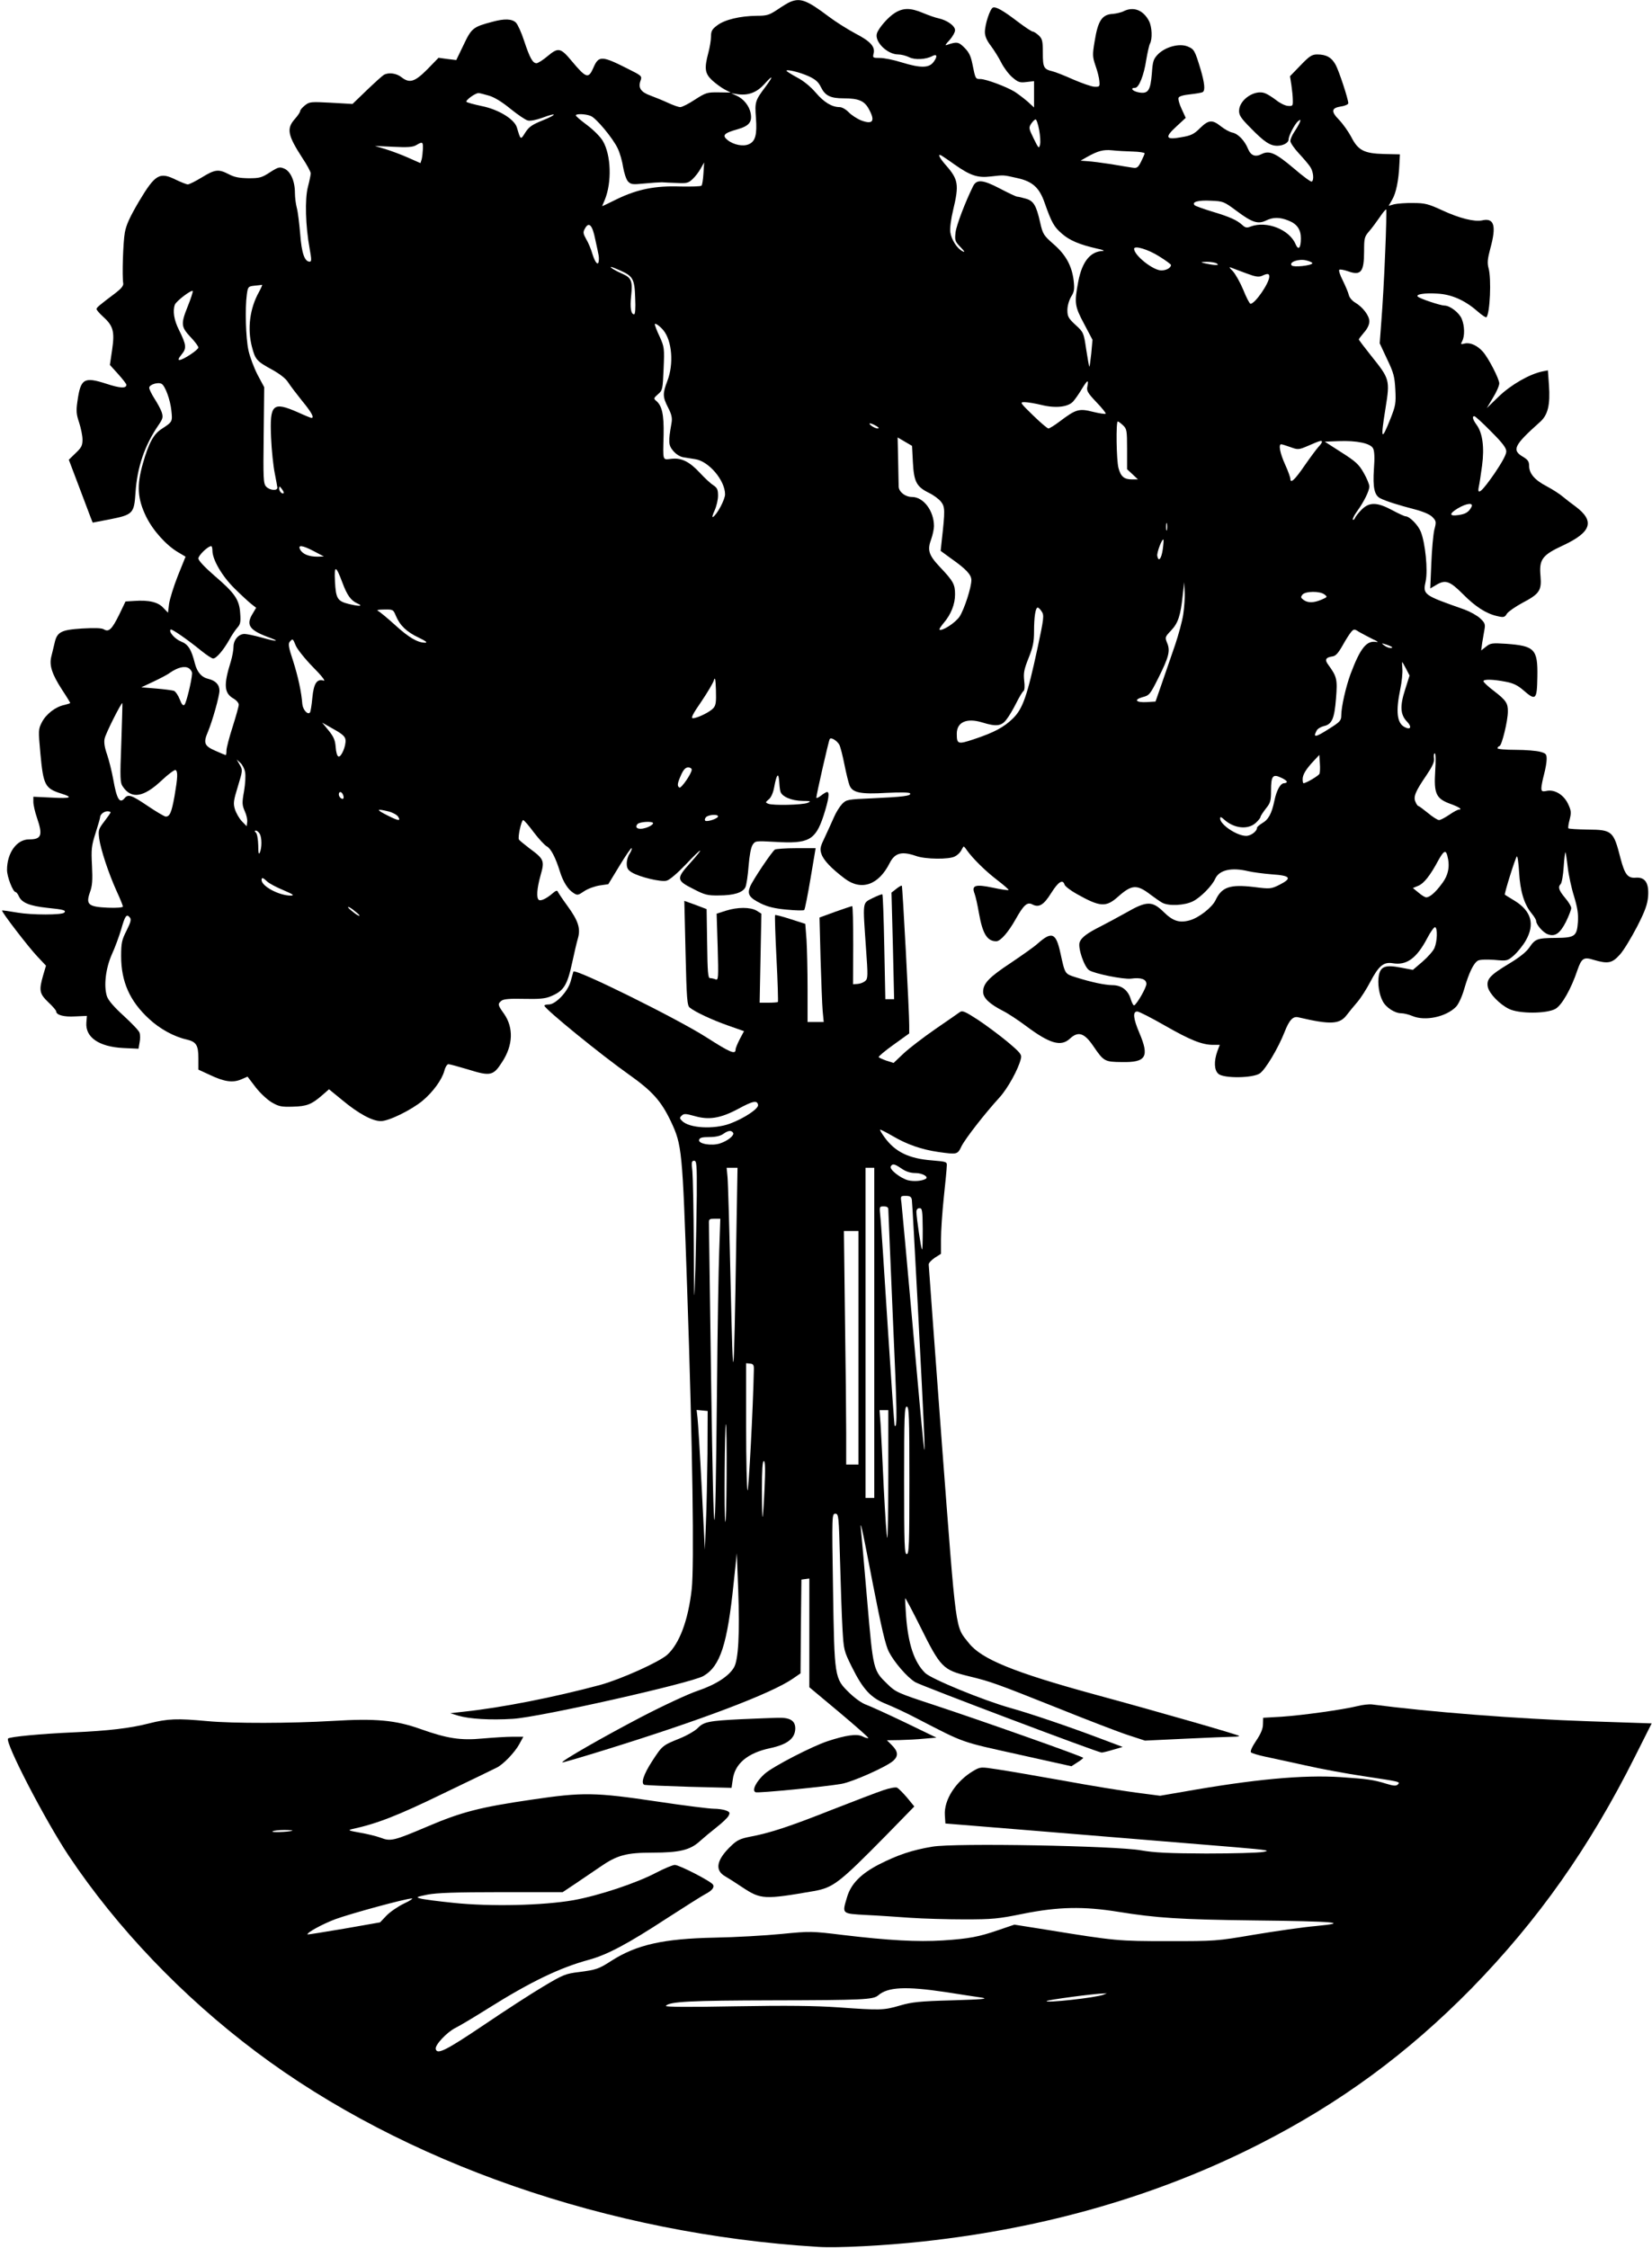
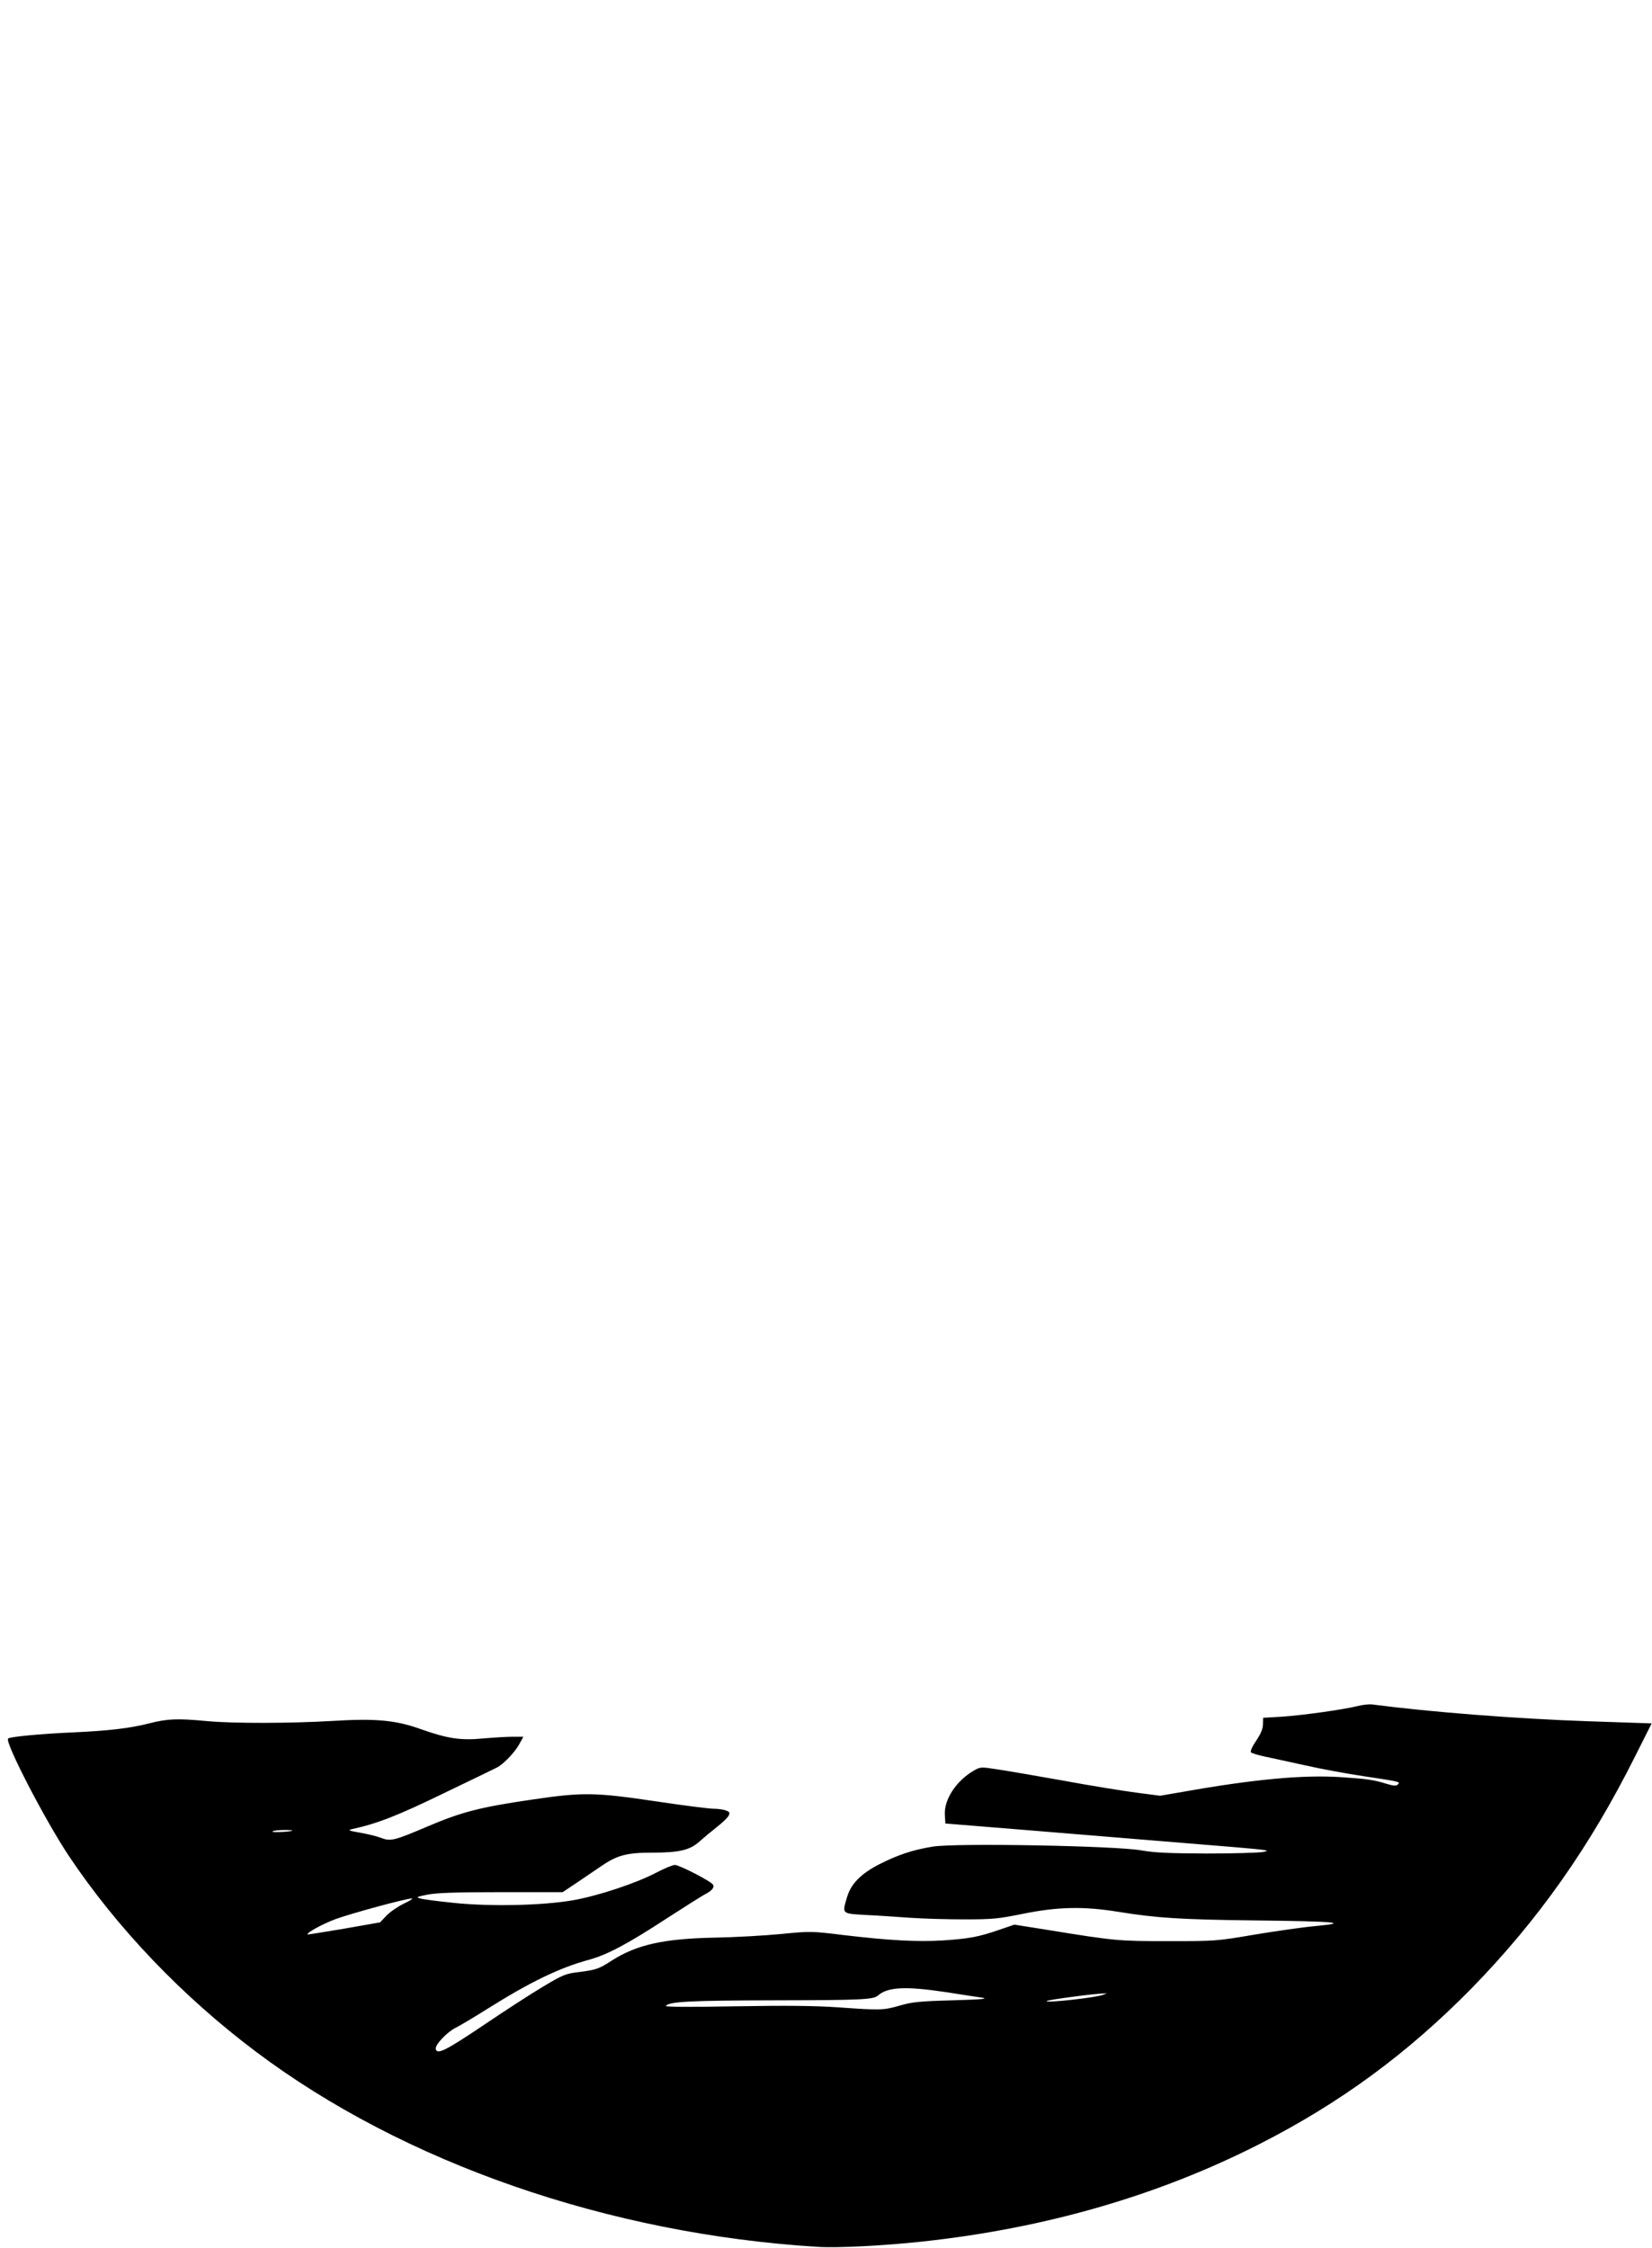
<svg xmlns="http://www.w3.org/2000/svg" version="1.0" width="941pt" height="1280pt" viewBox="0 0 941 1280" preserveAspectRatio="xMidYMid meet">
  <g transform="translate(0,1280) scale(0.1,-0.1)" fill="#000000" stroke="none">
-     <path d="M4503 12790 c-13 -5 -46 -25 -75 -45 -47 -31 -60 -35 -118 -35 -94 -1 -182 -22 -224 -54 -30 -22 -36 -33 -36 -64 0 -20 -7 -62 -15 -92 -24 -90 -20 -118 21 -157 20 -18 52 -42 71 -52 l35 -18 -69 1 c-65 1 -73 -2 -134 -41 -36 -24 -74 -43 -84 -43 -10 0 -41 11 -69 24 -28 13 -72 31 -99 41 -56 20 -73 44 -59 84 10 28 9 29 -71 69 -150 76 -167 76 -197 6 -28 -64 -41 -60 -123 38 -64 77 -77 79 -137 29 -27 -23 -56 -41 -64 -41 -22 0 -39 32 -71 129 -15 46 -36 92 -46 102 -22 22 -65 24 -134 5 -110 -29 -119 -36 -164 -131 l-42 -87 -50 6 -51 7 -64 -66 c-72 -72 -101 -81 -148 -44 -28 22 -72 28 -99 13 -9 -5 -53 -45 -98 -88 l-81 -78 -122 7 c-115 6 -123 6 -149 -15 -15 -12 -27 -26 -27 -32 0 -6 -13 -26 -30 -45 -49 -55 -42 -92 42 -222 27 -40 48 -80 48 -88 0 -8 -7 -43 -16 -77 -18 -69 -14 -223 10 -353 11 -61 11 -73 0 -73 -29 0 -46 49 -54 157 -5 59 -13 126 -19 148 -6 22 -11 61 -11 87 0 67 -25 123 -61 138 -26 11 -34 9 -81 -21 -47 -31 -60 -34 -123 -34 -53 1 -80 6 -112 23 -58 30 -78 28 -153 -18 -36 -22 -72 -40 -80 -40 -8 0 -37 12 -65 25 -96 48 -120 34 -214 -123 -52 -89 -72 -132 -80 -177 -10 -56 -16 -247 -9 -289 2 -13 -12 -30 -42 -53 -94 -71 -110 -84 -110 -93 0 -5 16 -24 36 -42 59 -53 68 -85 53 -188 l-13 -88 47 -52 c26 -29 47 -56 47 -61 0 -22 -36 -20 -115 6 -127 41 -146 29 -164 -101 -8 -54 -6 -74 10 -121 10 -31 19 -74 19 -96 0 -34 -6 -46 -39 -77 l-39 -38 58 -153 c32 -85 63 -166 68 -180 l10 -25 94 18 c136 27 142 33 150 154 9 142 52 268 130 382 26 38 28 46 19 75 -6 18 -25 52 -41 77 -16 25 -30 53 -30 62 0 18 51 34 71 22 20 -12 49 -91 55 -151 7 -65 7 -65 -56 -106 -45 -29 -73 -80 -106 -196 -36 -126 -31 -202 19 -304 39 -79 115 -163 182 -202 l42 -25 -44 -109 c-24 -61 -46 -132 -50 -160 l-6 -50 -27 28 c-29 32 -81 45 -165 39 l-50 -3 -36 -75 c-41 -83 -59 -101 -87 -84 -12 8 -52 9 -125 5 -122 -8 -143 -20 -157 -87 -5 -22 -13 -55 -18 -74 -12 -49 4 -99 61 -187 26 -39 47 -74 47 -76 0 -2 -15 -7 -32 -11 -51 -10 -105 -52 -129 -98 -21 -41 -21 -46 -9 -178 17 -183 26 -200 122 -230 68 -21 49 -28 -57 -22 l-105 5 0 -30 c0 -16 9 -56 20 -88 35 -102 27 -125 -45 -125 -70 0 -125 -77 -125 -174 0 -39 34 -126 49 -126 4 0 13 -11 19 -25 17 -36 61 -54 163 -65 91 -9 108 -14 95 -27 -14 -14 -183 -14 -266 0 -47 8 -86 14 -88 12 -6 -5 149 -207 201 -262 l49 -52 -16 -54 c-25 -87 -22 -105 29 -154 25 -23 45 -47 45 -52 0 -21 44 -33 108 -29 l67 3 -3 -38 c-7 -84 72 -138 210 -145 l87 -4 6 35 c4 19 4 44 0 56 -3 11 -44 54 -90 96 -56 51 -88 88 -96 112 -19 59 -7 159 28 238 18 39 41 102 53 142 22 78 31 91 49 69 10 -11 6 -27 -18 -75 -27 -53 -31 -70 -31 -146 0 -145 49 -256 159 -357 61 -57 142 -101 212 -117 57 -13 69 -32 69 -108 l0 -64 65 -30 c82 -39 130 -46 178 -26 l37 16 45 -59 c25 -33 67 -72 92 -87 41 -24 56 -27 121 -25 80 2 107 13 167 65 l39 34 76 -62 c91 -76 172 -120 220 -119 45 0 171 62 236 115 60 50 111 120 125 171 5 21 16 38 23 38 8 0 58 -14 112 -30 128 -40 144 -36 194 42 63 96 66 196 11 275 -36 50 -37 56 -15 74 12 10 47 13 128 11 85 -2 122 1 152 14 76 31 95 62 124 196 11 51 25 112 32 135 16 56 2 100 -61 186 -27 37 -51 73 -54 80 -3 8 -12 5 -28 -9 -33 -29 -67 -46 -79 -39 -16 10 -12 64 9 140 24 84 20 93 -63 154 -30 23 -57 45 -60 50 -8 13 14 111 24 111 5 0 32 -31 60 -69 29 -38 62 -74 75 -81 23 -12 50 -64 75 -145 17 -55 45 -100 75 -119 24 -16 27 -15 64 10 21 14 61 28 88 32 l48 7 65 107 c36 59 66 103 68 98 2 -5 -4 -20 -12 -32 -9 -12 -16 -37 -16 -55 0 -26 6 -37 29 -51 43 -26 166 -56 198 -47 17 4 61 42 110 93 95 101 112 105 23 6 -79 -87 -77 -98 19 -146 65 -34 82 -38 145 -37 86 0 137 16 152 47 6 13 14 67 18 120 5 60 13 106 23 121 15 23 17 23 128 17 191 -12 230 9 276 149 29 91 36 135 20 135 -4 0 -20 -9 -35 -21 -14 -11 -26 -16 -26 -11 0 16 70 324 76 333 7 13 41 -8 55 -32 6 -12 19 -62 29 -113 10 -50 23 -103 29 -118 16 -42 63 -52 211 -43 82 4 130 3 134 -3 8 -14 -41 -20 -216 -28 -141 -6 -147 -7 -172 -33 -13 -14 -34 -47 -45 -73 -11 -25 -34 -76 -51 -112 -28 -58 -31 -69 -21 -99 12 -36 57 -83 134 -141 94 -70 192 -36 255 90 30 58 69 68 152 39 51 -18 186 -20 219 -2 13 6 29 21 35 32 6 11 12 22 14 24 1 3 10 -6 19 -20 34 -48 107 -120 174 -171 38 -29 66 -54 64 -56 -2 -3 -43 3 -89 13 -100 21 -123 14 -105 -33 6 -15 17 -65 25 -111 21 -119 47 -161 99 -161 24 0 69 52 110 125 46 82 66 100 95 85 38 -20 65 -4 108 65 41 65 66 80 76 47 3 -9 34 -33 68 -52 135 -76 168 -78 238 -15 77 68 106 70 184 10 24 -18 54 -39 67 -46 38 -20 128 -15 175 9 43 22 108 87 126 128 23 50 92 66 188 43 25 -6 86 -14 135 -18 107 -7 117 -22 42 -60 -47 -23 -52 -24 -145 -12 -136 16 -183 0 -218 -75 -20 -42 -96 -101 -148 -115 -59 -16 -95 -4 -148 48 -65 64 -97 63 -215 -5 -49 -27 -113 -62 -143 -77 -76 -38 -110 -63 -120 -90 -12 -31 26 -142 54 -160 31 -20 195 -53 238 -48 57 8 88 -3 88 -30 0 -21 -51 -110 -69 -122 -5 -2 -13 13 -20 35 -15 51 -52 80 -105 80 -44 1 -117 16 -209 45 -62 20 -60 16 -87 139 -25 115 -49 124 -130 52 -20 -18 -88 -66 -152 -109 -124 -82 -158 -117 -158 -165 0 -35 36 -69 114 -109 28 -14 87 -53 131 -86 134 -100 198 -119 249 -72 48 45 83 33 135 -44 58 -85 64 -88 160 -89 140 -3 159 30 101 166 -35 82 -39 122 -12 122 10 0 80 -36 157 -80 145 -83 212 -110 276 -110 l37 0 -14 -37 c-20 -57 -18 -107 6 -128 30 -27 198 -25 237 3 32 23 104 143 140 235 27 69 48 91 78 84 184 -43 236 -41 277 14 13 17 39 49 59 72 20 23 53 75 74 115 48 92 76 115 127 107 80 -14 137 27 198 143 19 37 40 65 45 62 14 -7 12 -80 -4 -118 -7 -17 -38 -52 -68 -78 l-55 -47 -69 13 c-87 17 -115 7 -125 -45 -8 -44 1 -107 22 -146 18 -36 69 -69 105 -69 15 0 44 -7 65 -16 72 -30 190 -5 247 52 14 14 34 56 47 101 28 96 54 149 79 163 12 6 49 7 93 4 73 -7 75 -6 112 26 21 19 51 56 67 84 53 93 32 168 -64 227 -29 17 -53 33 -55 34 -5 4 59 208 68 218 4 4 10 -36 13 -90 6 -108 29 -183 71 -234 14 -17 26 -36 26 -43 0 -21 40 -67 66 -76 41 -16 70 4 104 71 16 33 30 69 30 78 0 10 -16 36 -35 58 -36 43 -42 62 -25 79 6 6 14 50 17 98 3 47 8 85 10 83 2 -3 8 -41 13 -85 5 -44 21 -119 36 -166 20 -67 25 -100 22 -147 -6 -81 -17 -89 -127 -90 -105 -1 -116 -5 -150 -55 -18 -26 -57 -57 -119 -94 -106 -64 -126 -87 -117 -131 9 -38 67 -98 120 -124 58 -29 215 -28 265 0 37 21 90 115 125 220 24 69 36 77 93 59 82 -24 105 -19 149 30 22 24 65 96 98 159 47 92 59 127 63 174 5 75 -17 109 -70 105 -46 -4 -63 18 -87 109 -40 157 -47 164 -188 165 -57 1 -106 4 -109 7 -3 2 0 25 7 50 10 41 9 51 -10 91 -25 51 -76 82 -122 72 -25 -5 -29 -2 -29 17 0 12 7 47 15 77 8 30 15 69 15 87 0 29 -4 33 -37 42 -21 6 -84 11 -140 11 -57 0 -103 4 -103 9 0 5 5 11 12 13 13 5 47 143 47 196 1 47 -11 65 -79 117 -33 25 -60 50 -60 56 0 12 54 11 126 -3 44 -8 70 -21 103 -50 69 -60 76 -53 78 77 3 159 -15 177 -178 189 -79 5 -89 4 -114 -16 l-28 -22 6 45 c4 24 10 59 13 76 5 28 2 37 -25 62 -17 16 -57 38 -89 50 -236 83 -238 84 -221 162 13 62 -2 216 -28 281 -15 38 -64 88 -87 88 -6 0 -41 16 -76 35 -86 46 -130 47 -174 3 -18 -18 -35 -40 -38 -48 -3 -8 -8 -12 -12 -9 -3 3 7 24 23 46 40 55 71 118 71 143 0 11 -14 46 -32 77 -27 48 -45 65 -127 117 l-95 61 79 3 c102 4 181 -12 196 -41 8 -14 10 -53 5 -118 -7 -107 3 -150 37 -167 35 -17 105 -39 194 -62 53 -14 89 -30 103 -45 21 -22 22 -27 10 -72 -6 -26 -14 -112 -17 -191 l-6 -143 37 22 c50 29 75 20 149 -54 70 -71 132 -111 194 -125 38 -9 44 -8 57 14 9 12 47 39 86 60 99 52 112 71 105 153 -9 95 9 120 128 175 163 76 183 139 70 223 -21 15 -52 39 -70 54 -17 15 -59 42 -93 60 -69 36 -100 73 -100 117 0 24 -7 34 -35 51 -65 38 -51 66 97 198 45 40 59 96 51 211 l-6 83 -31 -6 c-73 -15 -178 -75 -248 -142 l-69 -67 35 59 c20 32 36 69 36 82 0 25 -62 146 -94 181 -31 35 -72 53 -102 46 -24 -6 -25 -5 -15 14 15 29 14 86 -3 127 -15 35 -67 75 -98 75 -22 0 -140 39 -152 51 -14 13 39 22 112 17 80 -4 156 -38 226 -99 26 -23 50 -39 53 -35 20 20 29 219 12 279 -8 30 -6 52 10 112 36 130 22 176 -47 160 -44 -9 -129 12 -226 57 -80 37 -100 42 -166 42 -41 1 -90 -3 -108 -7 l-32 -9 20 35 c22 37 37 109 41 201 l3 57 -90 2 c-113 3 -148 20 -187 97 -16 30 -47 74 -69 97 -48 49 -45 68 11 77 23 3 41 12 41 18 0 24 -53 184 -72 219 -23 42 -53 59 -105 59 -30 0 -44 -9 -95 -62 l-60 -62 8 -51 c4 -27 8 -66 8 -85 1 -33 -1 -35 -28 -33 -16 1 -46 16 -67 33 -21 16 -49 34 -63 39 -58 23 -146 -36 -148 -98 -1 -27 10 -44 68 -102 75 -77 109 -99 149 -99 34 0 65 17 65 36 0 21 35 88 54 104 14 11 16 10 10 -6 -4 -10 -18 -35 -31 -54 -13 -19 -23 -43 -23 -53 0 -10 22 -42 48 -70 27 -29 56 -63 65 -77 18 -26 23 -75 9 -84 -5 -3 -51 31 -102 75 -103 87 -139 104 -183 82 -37 -19 -62 -9 -78 29 -19 47 -56 86 -89 93 -16 3 -46 20 -66 36 -49 39 -70 37 -119 -11 -34 -34 -51 -42 -104 -51 -91 -17 -99 -2 -31 60 l54 50 -23 50 c-13 27 -21 56 -18 64 3 9 28 16 67 20 34 4 66 9 71 13 15 9 10 53 -12 128 -33 109 -37 116 -73 131 -47 20 -126 -1 -169 -43 -27 -28 -31 -39 -36 -111 -8 -97 -21 -117 -75 -107 -36 7 -51 26 -20 26 21 0 50 71 63 159 7 40 16 82 21 92 15 27 12 96 -5 129 -32 62 -87 84 -143 57 -15 -8 -43 -14 -62 -16 -63 -3 -86 -38 -105 -157 -13 -77 -12 -87 5 -138 11 -30 21 -70 22 -88 3 -31 1 -33 -28 -32 -17 1 -71 20 -120 41 -49 22 -102 43 -119 47 -50 12 -55 22 -55 105 0 68 -3 80 -23 99 -13 12 -28 22 -34 22 -6 0 -44 25 -85 56 -85 65 -125 87 -142 81 -17 -7 -46 -96 -46 -140 0 -23 11 -48 34 -78 18 -24 45 -67 59 -95 14 -28 42 -66 63 -84 33 -28 42 -32 81 -27 l43 5 0 -75 0 -75 -37 34 c-21 18 -54 43 -74 56 -48 29 -163 72 -195 72 -28 0 -28 1 -45 85 -9 45 -19 67 -45 93 -34 34 -43 36 -101 16 -12 -5 -7 4 15 27 17 19 32 45 32 57 0 25 -45 57 -95 68 -16 3 -56 17 -87 30 -71 30 -113 30 -160 1 -38 -23 -93 -86 -103 -117 -15 -47 59 -120 121 -120 17 0 45 -7 63 -16 32 -16 95 -13 132 7 26 14 30 -2 8 -32 -26 -37 -73 -38 -184 -4 -44 14 -99 25 -123 25 -40 0 -42 1 -36 25 10 39 -18 70 -103 114 -43 23 -112 66 -153 97 -122 92 -160 107 -217 84z m103 -424 c39 -18 56 -33 70 -62 24 -49 54 -64 130 -64 84 0 117 -14 142 -59 39 -70 25 -92 -42 -67 -23 9 -55 30 -71 46 -16 17 -39 30 -52 30 -44 0 -89 27 -136 82 -29 34 -70 68 -107 87 -33 18 -60 35 -60 38 0 10 75 -8 126 -31z m-244 -58 c-61 -81 -63 -88 -56 -180 7 -94 -3 -133 -40 -149 -32 -15 -87 -4 -121 23 -34 27 -22 40 57 62 65 19 83 41 74 91 -8 42 -40 82 -80 100 l-31 14 41 -6 c58 -7 105 11 147 57 50 56 55 50 9 -12z m-1576 -53 c31 -9 76 -37 122 -75 41 -33 85 -63 98 -66 15 -4 49 3 85 16 85 32 84 18 -1 -16 -59 -24 -77 -36 -98 -69 -27 -43 -26 -44 -48 30 -15 47 -105 102 -200 121 -43 9 -83 20 -87 24 -8 7 49 50 69 50 6 0 33 -7 60 -15z m578 -115 c31 -11 128 -128 155 -186 11 -23 25 -70 30 -104 6 -35 18 -72 28 -83 16 -17 25 -19 93 -12 41 4 86 7 100 7 14 -1 53 -3 87 -4 54 -3 65 0 88 22 15 14 36 41 46 60 l20 35 -4 -62 c-2 -35 -7 -66 -11 -70 -4 -5 -59 -6 -122 -5 -143 5 -244 -16 -360 -72 -46 -23 -84 -41 -84 -40 0 1 7 17 15 36 41 100 36 255 -11 335 -14 24 -53 63 -89 90 -36 27 -65 51 -65 56 0 10 54 9 84 -3z m2555 -79 c6 -33 9 -71 5 -85 -6 -24 -8 -22 -36 35 -28 57 -29 62 -14 85 9 13 20 24 25 24 5 0 14 -27 20 -59z m-3510 -108 c-1 -21 -4 -48 -7 -60 l-7 -22 -70 31 c-38 17 -97 39 -130 49 l-60 18 105 -5 c81 -4 111 -2 130 9 37 22 40 20 39 -20z m4044 -16 c37 -1 67 -6 67 -10 0 -4 -9 -25 -20 -47 -17 -34 -24 -39 -48 -35 -15 2 -70 11 -122 20 -52 8 -113 16 -135 17 l-40 3 35 20 c64 36 94 44 145 39 28 -3 80 -6 118 -7z m-1017 -73 c91 -64 133 -78 207 -69 79 9 70 9 151 -9 87 -19 126 -54 156 -140 40 -114 54 -138 98 -176 44 -39 101 -63 202 -86 30 -6 45 -12 32 -13 -72 -3 -118 -61 -140 -174 -23 -123 -21 -140 33 -241 l48 -91 -7 -78 c-5 -43 -9 -77 -11 -75 -2 2 -10 47 -18 99 -14 95 -15 97 -61 139 -40 37 -46 48 -46 84 0 24 9 55 21 76 18 28 20 43 15 90 -10 86 -45 149 -114 209 -57 50 -62 57 -77 123 -22 99 -38 125 -83 137 -20 6 -42 11 -48 11 -6 0 -50 21 -98 46 -97 51 -133 54 -153 14 -44 -89 -95 -222 -100 -263 -5 -45 -4 -51 28 -84 24 -25 28 -32 12 -24 -32 16 -64 67 -70 109 -3 21 4 76 16 125 35 146 30 175 -41 256 -38 43 -50 69 -25 55 6 -4 40 -26 73 -50z m1609 -266 c87 -65 121 -76 166 -54 41 20 78 20 128 0 49 -19 71 -51 71 -101 0 -56 -14 -71 -30 -34 -35 84 -165 135 -256 101 -22 -9 -31 -7 -48 9 -31 28 -71 46 -171 76 -49 15 -94 31 -100 36 -19 19 20 30 93 26 71 -3 74 -5 147 -59z m845 -239 c-5 -134 -15 -305 -21 -379 l-10 -135 42 -90 c38 -79 43 -100 47 -175 4 -77 1 -92 -28 -165 -52 -131 -57 -119 -28 60 26 162 24 167 -81 298 -39 49 -71 91 -71 94 0 3 14 21 30 40 19 21 30 45 30 63 0 32 -37 81 -81 107 -17 10 -33 29 -36 43 -3 14 -19 51 -34 82 -16 31 -25 59 -20 62 5 3 27 -1 50 -9 73 -26 91 -4 91 114 0 74 2 83 28 113 16 18 43 55 61 81 18 27 35 47 37 44 2 -2 0 -114 -6 -248z m-4499 76 c10 -44 18 -84 19 -90 1 -5 2 -18 1 -27 -2 -35 -20 -17 -36 34 -8 28 -24 67 -36 86 -17 31 -19 39 -8 59 23 43 43 24 60 -62z m3212 -95 c37 -23 67 -45 67 -49 0 -16 -26 -31 -55 -31 -47 0 -155 86 -155 123 0 21 80 -3 143 -43z m872 -40 c-8 -13 -106 -23 -117 -12 -19 19 40 40 83 29 21 -5 37 -13 34 -17z m-545 0 c12 -8 10 -9 -10 -9 -14 1 -38 5 -55 9 -29 7 -29 8 10 9 22 0 47 -4 55 -9z m-3398 -40 c73 -32 83 -49 86 -156 3 -60 0 -94 -6 -94 -18 0 -24 38 -17 104 9 84 2 104 -48 126 -44 19 -77 40 -66 40 4 0 26 -9 51 -20z m3568 -17 c51 -19 69 -22 88 -14 32 15 42 14 42 -4 0 -37 -81 -155 -107 -155 -5 0 -24 36 -41 79 -18 43 -45 91 -60 107 -22 22 -23 26 -7 19 11 -4 49 -19 85 -32z m-5625 -106 c-52 -93 -67 -208 -40 -312 19 -73 27 -82 115 -130 45 -25 78 -51 91 -72 12 -19 48 -66 80 -106 53 -64 71 -97 53 -97 -3 0 -38 14 -77 32 -144 63 -161 47 -153 -142 3 -74 13 -166 21 -205 8 -38 14 -76 15 -82 0 -20 -45 -15 -64 6 -16 17 -17 45 -14 293 l3 273 -38 71 c-20 39 -44 102 -52 140 -15 71 -20 237 -9 317 6 44 8 46 43 50 20 2 39 4 43 5 4 1 -4 -17 -17 -41z m-405 -80 c-41 -102 -39 -118 15 -176 25 -26 45 -53 45 -60 0 -13 -87 -71 -108 -71 -9 0 -5 10 12 31 30 36 28 54 -15 141 -28 55 -36 108 -23 143 8 21 98 89 102 77 1 -5 -11 -43 -28 -85z m2708 -137 c50 -60 61 -193 23 -290 -27 -71 -27 -90 5 -152 20 -39 24 -59 19 -87 -19 -108 -18 -126 10 -159 16 -19 39 -33 58 -36 18 -3 48 -8 68 -11 77 -12 169 -121 169 -200 0 -29 -45 -115 -69 -129 -6 -4 -2 13 9 36 11 24 20 62 20 85 0 36 -5 45 -27 60 -16 10 -49 41 -75 69 -60 65 -106 88 -164 81 -51 -5 -48 -17 -44 138 2 115 -9 165 -43 193 -15 12 -13 16 11 37 26 22 27 28 32 145 5 117 4 124 -22 182 -16 33 -28 65 -28 71 0 10 27 -8 48 -33z m2416 -320 c-6 -25 1 -37 51 -90 32 -33 56 -63 53 -66 -4 -3 -36 2 -73 11 -79 20 -96 15 -189 -55 -29 -22 -58 -40 -64 -40 -6 0 -46 34 -88 75 -74 72 -76 75 -48 75 16 0 59 -7 96 -16 81 -20 151 -12 180 19 11 12 33 43 49 70 33 54 41 59 33 17z m2299 -257 c67 -67 87 -94 87 -114 0 -18 -25 -63 -67 -125 -72 -104 -100 -128 -90 -78 4 16 12 71 19 122 14 105 3 187 -32 234 -21 29 -26 48 -12 48 5 0 48 -39 95 -87z m-2096 35 c21 -20 23 -29 23 -136 l0 -114 31 -29 31 -29 -34 0 c-45 0 -64 16 -77 65 -12 44 -15 265 -4 265 4 0 17 -10 30 -22z m-1407 -3 c16 -9 19 -14 9 -15 -8 0 -24 7 -35 15 -24 18 -7 19 26 0z m210 -209 c6 -111 21 -138 92 -173 25 -12 55 -34 68 -50 23 -30 24 -47 4 -224 l-6 -56 63 -46 c81 -57 111 -89 112 -119 1 -41 -40 -167 -67 -209 -24 -36 -102 -86 -115 -74 -2 2 9 19 24 37 42 49 65 107 65 163 0 57 -9 75 -86 156 -64 68 -73 96 -50 158 9 25 16 59 16 75 0 87 -60 166 -125 166 -38 0 -74 28 -76 58 0 9 -2 76 -3 149 l-3 132 41 -24 41 -24 5 -95z m2330 117 c0 -4 -9 -16 -20 -28 -11 -12 -46 -59 -78 -105 -56 -82 -82 -106 -82 -77 0 8 -13 45 -30 82 -29 64 -39 115 -22 115 4 0 27 -7 52 -16 44 -16 47 -16 105 9 64 28 75 31 75 20z m-5914 -291 c-9 -8 -26 10 -26 26 1 15 2 15 15 -2 8 -11 13 -21 11 -24z m6765 -80 c-15 -28 -32 -39 -73 -45 -53 -8 -55 7 -6 37 53 32 94 35 79 8z m-1734 -129 c-3 -10 -5 -2 -5 17 0 19 2 27 5 18 2 -10 2 -26 0 -35z m-24 -113 c-8 -53 -24 -72 -31 -36 -4 18 27 100 35 93 2 -2 0 -28 -4 -57z m-5413 -6 c0 -51 56 -147 127 -216 37 -37 80 -76 95 -88 l27 -21 -19 -32 c-40 -64 -21 -94 82 -133 78 -28 62 -31 -34 -4 -40 11 -83 20 -95 20 -34 0 -63 -34 -63 -73 0 -19 -7 -56 -15 -83 -42 -134 -39 -181 15 -212 16 -9 30 -25 30 -35 0 -9 -16 -66 -35 -126 -19 -59 -35 -120 -35 -134 0 -15 -2 -27 -4 -27 -2 0 -29 11 -60 25 -62 27 -69 44 -42 107 26 62 66 204 66 235 0 34 -22 57 -63 67 -39 9 -64 38 -77 88 -20 80 -38 109 -79 125 -35 14 -72 56 -59 68 5 6 95 -56 176 -122 30 -24 59 -43 66 -43 18 0 58 47 91 105 15 28 37 60 48 72 16 18 19 32 15 82 -5 77 -31 114 -148 214 -54 47 -90 85 -90 97 0 17 54 70 73 70 4 0 7 -12 7 -26z m580 -4 l55 -29 -37 -1 c-48 0 -84 14 -98 40 -16 29 12 26 80 -10z m160 -177 c27 -73 49 -103 85 -119 38 -17 11 -18 -50 -3 -63 16 -72 31 -77 128 -5 95 5 93 42 -6z m4790 -181 c-6 -40 -27 -116 -45 -170 -18 -53 -51 -149 -73 -212 l-40 -115 -47 -3 c-64 -4 -80 13 -27 28 39 10 43 15 91 111 59 118 68 153 49 198 -13 32 -12 34 23 71 40 42 54 86 66 201 l8 74 3 -55 c2 -30 -2 -88 -8 -128z m804 113 c18 -14 18 -15 -17 -30 -45 -19 -78 -19 -102 -1 -16 12 -17 16 -6 30 17 20 99 21 125 1z m-1610 -98 c14 -20 12 -39 -24 -207 -59 -274 -84 -345 -139 -400 -52 -51 -107 -81 -225 -120 -90 -30 -96 -28 -96 32 0 66 56 91 145 64 80 -25 110 -21 138 17 14 17 39 60 56 94 17 34 35 64 41 68 6 4 8 27 4 58 -5 44 -1 65 25 130 25 62 31 92 31 151 0 82 8 136 21 136 5 0 15 -10 23 -23z m-3679 -24 c23 -55 62 -92 130 -124 40 -19 52 -29 37 -29 -43 0 -93 29 -173 102 -44 40 -88 76 -97 80 -9 4 6 7 35 7 52 1 53 0 68 -36z m5565 -133 c25 -11 34 -18 21 -16 -56 11 -92 -33 -148 -182 -27 -73 -53 -188 -53 -236 0 -29 -7 -37 -66 -74 -81 -52 -97 -55 -74 -12 5 10 24 21 40 25 47 10 61 42 70 157 9 109 5 125 -43 191 -23 30 -17 43 23 49 18 2 33 19 58 63 18 33 41 68 49 77 15 17 18 17 47 -2 18 -10 52 -28 76 -40z m-6135 -37 c9 -21 53 -76 98 -122 47 -47 73 -80 61 -77 -39 12 -57 -15 -65 -99 -4 -42 -10 -80 -14 -83 -13 -14 -40 17 -43 49 -5 68 -24 156 -53 247 -25 74 -28 96 -19 107 17 20 18 20 35 -22z m6245 -9 c0 -9 -28 -3 -46 11 -17 13 -16 14 14 4 17 -6 32 -13 32 -15z m79 -122 l20 -39 -25 -79 c-31 -95 -28 -144 11 -184 29 -30 20 -49 -15 -30 -43 23 -50 89 -24 215 9 42 14 95 12 116 -2 21 -2 39 -1 39 1 0 11 -17 22 -38z m-6915 -28 c-2 -41 -33 -167 -43 -177 -8 -8 -16 1 -27 30 -9 23 -24 45 -33 49 -9 3 -54 9 -101 13 l-85 7 68 32 c38 18 81 40 95 51 45 31 84 40 107 26 11 -7 20 -21 19 -31z m2969 -197 c-20 -22 -89 -56 -116 -57 -13 0 -2 23 48 95 35 52 68 107 72 123 6 19 9 3 11 -57 2 -69 0 -87 -15 -104z m-3372 -197 c-8 -205 -7 -227 9 -250 49 -72 118 -61 221 36 38 36 74 62 79 59 14 -9 12 -43 -6 -149 -17 -94 -27 -116 -50 -116 -7 0 -53 27 -102 60 -93 63 -112 69 -132 45 -28 -34 -45 -7 -65 107 -8 45 -24 108 -35 141 -14 39 -19 71 -14 91 5 28 96 208 101 202 1 -1 -2 -103 -6 -226z m1277 17 c4 -33 -24 -100 -40 -95 -8 3 -14 25 -16 54 -3 39 -11 58 -40 94 l-37 45 65 -37 c49 -27 66 -42 68 -61z m6207 -179 c-8 -126 5 -155 82 -184 51 -18 76 -34 54 -34 -7 0 -32 -13 -56 -30 -24 -16 -50 -30 -58 -30 -8 0 -37 18 -63 40 -27 22 -51 40 -55 40 -3 0 -11 10 -16 23 -14 29 -1 60 62 152 35 52 46 76 43 97 -3 15 0 28 5 28 5 0 6 -42 2 -102z m-659 -14 c-4 -11 -76 -54 -91 -54 -3 0 -5 10 -5 23 0 26 19 57 64 105 l31 33 3 -47 c2 -25 1 -52 -2 -60z m-6120 9 c4 -19 1 -68 -6 -109 -12 -66 -11 -78 4 -113 10 -21 16 -49 14 -62 l-3 -24 -28 29 c-15 16 -32 46 -39 68 -10 33 -8 49 17 130 27 89 28 93 11 122 l-18 31 21 -19 c11 -10 24 -34 27 -53z m2544 14 c0 -22 -60 -108 -70 -102 -14 9 -12 24 10 73 13 29 25 42 40 42 11 0 20 -6 20 -13z m505 -123 c7 -30 63 -54 127 -55 46 0 50 -2 28 -11 -30 -12 -197 -16 -224 -5 -17 7 -17 8 3 25 13 10 25 37 31 70 13 71 24 86 28 37 1 -22 4 -50 7 -61z m2885 54 c0 -4 -7 -8 -15 -8 -21 0 -43 -38 -56 -100 -15 -73 -34 -108 -70 -128 -16 -10 -29 -21 -29 -26 0 -20 -35 -46 -62 -46 -52 0 -148 64 -148 99 0 11 5 10 23 -6 56 -51 136 -60 181 -18 14 13 26 28 26 33 0 5 14 26 30 47 27 33 30 45 30 104 0 82 10 95 56 73 19 -8 34 -19 34 -24z m-5376 -74 c4 -9 4 -19 2 -21 -8 -8 -26 8 -26 23 0 19 16 18 24 -2z m260 -95 c23 -6 47 -19 54 -30 16 -26 2 -24 -58 6 -70 35 -69 42 4 24z m-1584 -5 c0 -3 -16 -26 -36 -52 -33 -43 -35 -50 -29 -97 9 -64 53 -197 99 -299 20 -43 36 -83 36 -88 0 -6 -34 -9 -85 -7 -112 5 -127 18 -103 87 14 38 16 69 12 152 -5 94 -3 113 20 185 14 44 26 85 26 90 0 17 22 35 42 35 10 0 18 -3 18 -6z m3460 -23 c0 -12 -59 -32 -72 -25 -5 3 -4 12 3 20 13 15 69 19 69 5z m-370 -39 c0 -5 -11 -14 -25 -20 -46 -21 -86 -12 -64 15 12 14 89 18 89 5z m-2240 -61 c12 -23 12 -78 0 -106 -6 -14 -9 -3 -9 41 -1 33 -6 65 -13 72 -9 9 -9 12 0 12 6 0 16 -9 22 -19z m6764 -123 c16 -60 7 -110 -30 -159 -37 -51 -70 -79 -90 -79 -7 0 -27 12 -44 27 l-32 26 31 13 c32 13 68 59 113 143 31 56 43 63 52 29z m-6722 -148 c12 -11 53 -33 92 -49 56 -24 65 -30 42 -31 -66 0 -166 53 -166 89 0 16 8 14 32 -9z m525 -192 c3 -7 -8 -2 -25 10 -17 13 -35 28 -39 34 -3 7 8 2 25 -10 17 -13 35 -28 39 -34z" />
-     <path d="M4414 7962 c-17 -11 -125 -172 -141 -210 -18 -44 -6 -64 61 -97 39 -19 80 -29 148 -35 51 -5 96 -6 99 -2 4 4 20 85 36 180 l29 172 -111 0 c-60 0 -115 -4 -121 -8z" />
-     <path d="M5106 7739 l-28 -22 8 -303 7 -304 -25 0 -25 0 -6 296 c-3 163 -8 298 -11 301 -2 2 -27 -7 -55 -21 -60 -31 -57 -12 -38 -289 11 -153 11 -169 -4 -183 -9 -8 -29 -16 -43 -17 l-27 -2 1 223 c0 122 -2 222 -6 222 -4 0 -47 -15 -96 -32 l-90 -33 6 -235 c4 -129 9 -263 12 -297 l6 -63 -46 0 -46 0 0 188 c0 104 -3 230 -6 280 l-7 91 -84 27 c-46 15 -85 25 -88 23 -2 -3 1 -114 8 -248 7 -133 10 -245 8 -247 -2 -2 -27 -4 -54 -4 l-50 0 5 254 5 253 -27 17 c-36 21 -109 21 -175 0 l-53 -17 6 -190 c5 -178 4 -190 -12 -184 -10 4 -24 7 -32 7 -11 0 -14 36 -16 196 l-3 197 -63 24 -64 23 7 -297 c6 -259 9 -300 24 -311 31 -25 127 -70 218 -102 l91 -32 -24 -45 c-13 -25 -24 -52 -24 -59 0 -31 -29 -19 -168 70 -166 106 -750 395 -756 373 -2 -7 -9 -32 -16 -57 -16 -57 -85 -130 -124 -130 -14 0 -26 -3 -25 -7 2 -19 324 -281 484 -394 131 -93 181 -149 236 -264 64 -136 66 -160 93 -951 31 -898 41 -1584 26 -1714 -20 -178 -70 -310 -139 -373 -47 -42 -263 -139 -382 -172 -265 -71 -560 -129 -774 -152 l-80 -9 45 -14 c65 -19 183 -26 312 -18 151 9 1017 204 1085 244 96 56 136 180 172 529 l18 170 8 -209 c9 -250 1 -398 -24 -441 -29 -50 -103 -98 -206 -133 -52 -17 -198 -85 -323 -150 -218 -114 -457 -251 -449 -258 2 -2 111 30 243 71 543 168 947 321 1069 405 l45 31 2 267 3 267 23 3 22 3 0 -309 0 -310 170 -142 c94 -79 169 -145 166 -147 -3 -3 -18 1 -33 9 -32 16 -95 7 -198 -27 -89 -29 -311 -144 -358 -185 -50 -44 -76 -97 -53 -106 16 -6 402 32 491 48 64 12 255 97 293 131 30 27 28 53 -7 88 l-29 29 71 1 c40 1 103 4 141 8 l70 6 -180 87 c-98 47 -197 92 -219 100 -23 7 -65 37 -97 68 -85 83 -85 84 -93 593 -7 420 -6 427 13 427 19 0 20 -11 27 -267 4 -148 10 -323 14 -390 7 -119 8 -124 53 -215 64 -129 109 -177 195 -211 37 -15 118 -52 178 -84 273 -141 243 -130 572 -203 l306 -68 34 22 c18 11 33 23 33 26 0 7 -580 212 -850 301 -204 67 -218 73 -263 117 -83 80 -83 78 -117 473 -17 195 -32 374 -35 399 -9 86 5 23 68 -305 47 -241 71 -344 90 -381 30 -59 104 -145 150 -173 33 -20 1041 -401 1062 -401 6 0 36 7 65 16 l55 16 -130 49 c-172 65 -398 142 -510 173 -156 44 -450 165 -485 199 -62 61 -97 163 -109 326 -4 53 -6 98 -5 100 2 2 40 -70 85 -160 117 -236 130 -248 276 -284 128 -31 155 -41 509 -182 164 -66 343 -135 398 -153 l98 -32 232 11 c127 6 249 11 270 11 22 0 37 2 34 5 -7 7 -451 135 -823 236 -461 126 -644 201 -716 292 -79 100 -70 32 -154 1137 -41 553 -75 1012 -75 1020 0 8 16 25 35 38 l35 22 0 83 c0 46 7 153 16 238 9 85 17 165 17 179 2 24 0 25 -83 32 -132 10 -211 48 -271 131 -16 22 -28 42 -26 44 2 2 35 -15 73 -37 82 -48 164 -76 259 -90 108 -15 109 -15 132 33 23 45 132 185 215 276 48 52 109 163 123 222 6 24 -2 34 -77 97 -46 38 -121 94 -168 125 -71 46 -88 54 -102 44 -9 -7 -72 -50 -140 -97 -68 -47 -149 -109 -181 -139 l-57 -54 -41 13 c-22 8 -42 17 -44 20 -2 4 36 36 85 71 l89 64 0 45 c1 66 -38 792 -42 796 -2 3 -16 -5 -31 -17z m-788 -1231 c4 -21 -78 -76 -161 -107 -91 -33 -231 -26 -272 16 -14 14 -15 18 -2 30 12 12 22 12 72 -2 82 -24 148 -14 249 40 85 46 109 51 114 23z m-142 -159 c8 -14 -29 -45 -74 -60 -47 -16 -124 -3 -120 19 3 13 15 17 58 17 36 0 63 6 80 18 28 20 46 22 56 6z m-207 -356 c-1 -109 -5 -297 -8 -418 -7 -219 -7 -219 -9 136 -1 196 -5 384 -8 418 -6 52 -5 61 10 61 14 0 16 -20 15 -197z m1167 152 c25 -17 50 -25 79 -25 39 0 77 -22 58 -33 -23 -13 -68 -16 -101 -8 -46 13 -108 63 -98 79 10 17 21 15 62 -13z m-942 -402 c-14 -869 -18 -894 -32 -263 -7 311 -15 589 -18 618 l-5 52 31 0 31 0 -7 -407z m786 -533 l0 -940 -25 0 -25 0 0 940 0 940 25 0 25 0 0 -940z m214 758 c4 -22 63 -1144 71 -1353 6 -160 -2 -89 -65 620 -33 369 -62 689 -65 713 -6 41 -6 42 24 42 24 0 32 -5 35 -22z m-134 -55 c0 -10 12 -289 26 -620 24 -536 26 -628 10 -612 -2 2 -20 261 -40 574 -20 314 -38 594 -42 623 -5 51 -5 52 20 52 18 0 26 -5 26 -17z m196 -113 c0 -66 -1 -118 -4 -115 -6 5 -31 177 -32 213 0 14 6 22 18 22 15 0 17 -13 18 -120z m-1159 -117 c-4 -98 -10 -459 -13 -803 -10 -990 -18 -982 -33 35 -7 506 -13 922 -13 925 0 17 5 20 33 20 l32 0 -6 -177z m793 -558 l0 -665 -35 0 -35 0 0 178 c0 97 -3 396 -7 665 l-6 487 41 0 42 0 0 -665z m-596 -126 c-4 -215 -30 -696 -36 -687 -4 7 -8 173 -8 369 l0 356 23 -2 c18 -2 22 -8 21 -36z m886 -629 c0 -367 -2 -420 -15 -420 -13 0 -15 53 -15 420 0 367 2 420 15 420 13 0 15 -53 15 -420z m-1150 150 c-2 -135 -5 -312 -9 -395 l-6 -150 -18 355 c-10 195 -21 374 -24 398 l-5 43 31 -3 32 -3 -1 -245z m1030 -117 c0 -201 -3 -364 -6 -360 -4 3 -12 131 -20 284 -7 153 -15 315 -18 361 l-6 82 25 0 25 0 0 -367z m-921 -5 c-1 -161 -4 -279 -8 -263 -7 33 -3 555 4 555 3 0 5 -132 4 -292z m216 -75 c-4 -87 -9 -160 -11 -162 -2 -2 -4 68 -4 157 0 110 3 162 11 162 8 0 9 -46 4 -157z" />
    <path d="M7730 3084 c-82 -20 -311 -52 -430 -60 l-105 -6 -1 -37 c0 -25 -12 -54 -39 -94 -23 -34 -35 -61 -29 -66 5 -5 41 -16 79 -24 39 -8 142 -31 230 -50 88 -20 239 -48 335 -62 205 -31 208 -31 192 -47 -9 -9 -25 -8 -64 4 -74 23 -111 28 -261 38 -215 14 -495 -12 -901 -84 l-128 -22 -138 18 c-76 10 -262 40 -413 68 -152 27 -320 56 -374 64 -97 15 -98 15 -138 -8 -100 -59 -169 -165 -163 -253 l3 -47 455 -37 c463 -38 818 -67 1195 -98 187 -16 205 -19 160 -27 -27 -5 -174 -9 -325 -9 -216 1 -295 5 -370 18 -142 26 -1065 43 -1189 21 -115 -19 -198 -47 -304 -101 -103 -53 -160 -111 -182 -186 -29 -97 -32 -94 108 -102 67 -3 181 -11 252 -16 72 -5 210 -9 308 -9 160 0 193 3 335 32 200 40 344 43 542 11 217 -35 351 -44 775 -49 462 -5 550 -13 350 -32 -71 -6 -229 -29 -350 -49 -217 -37 -224 -37 -490 -37 -285 0 -300 1 -694 65 l-183 29 -88 -30 c-116 -40 -170 -50 -320 -60 -144 -9 -308 0 -568 31 -179 22 -187 22 -350 6 -92 -9 -264 -19 -382 -21 -291 -6 -443 -40 -586 -131 -74 -48 -88 -52 -186 -65 -76 -9 -91 -15 -203 -82 -66 -39 -219 -138 -340 -220 -217 -146 -266 -170 -273 -136 -5 23 63 95 112 120 23 11 105 60 183 109 247 155 412 234 578 279 105 29 220 90 445 237 102 66 199 127 216 136 39 20 55 39 45 55 -11 19 -192 112 -217 112 -12 0 -60 -20 -106 -44 -114 -60 -328 -131 -473 -157 -173 -30 -470 -37 -681 -15 -88 9 -174 20 -190 25 -26 7 -22 9 41 22 52 10 158 14 420 14 l350 0 75 50 c41 28 103 70 137 93 98 68 150 82 301 82 152 0 213 15 267 64 21 19 64 55 96 80 32 25 63 54 69 66 9 17 7 22 -15 30 -15 6 -46 10 -69 10 -24 0 -169 18 -322 41 -356 53 -423 54 -714 11 -295 -43 -400 -70 -595 -153 -193 -82 -210 -86 -267 -64 -24 9 -78 22 -119 29 -63 11 -69 14 -44 20 143 31 261 77 520 203 154 74 291 140 304 147 36 17 103 86 129 134 l23 42 -63 0 c-35 0 -111 -5 -169 -10 -126 -12 -202 0 -354 54 -143 51 -256 61 -501 46 -239 -14 -563 -15 -714 -1 -170 16 -225 14 -331 -13 -109 -28 -232 -42 -429 -51 -185 -8 -363 -25 -374 -35 -20 -20 210 -464 345 -667 275 -412 647 -801 1066 -1116 843 -634 2010 -1039 3203 -1112 112 -7 380 7 600 31 698 76 1340 262 1915 555 458 233 841 514 1206 885 380 389 674 805 934 1325 l93 185 -356 12 c-413 14 -908 53 -1237 96 -16 2 -55 -2 -85 -10z m-6065 -709 c-23 -8 -125 -11 -113 -4 7 5 38 8 68 8 30 0 51 -2 45 -4z m636 -415 c-35 -17 -80 -48 -100 -69 l-36 -38 -205 -36 c-113 -19 -206 -34 -208 -33 -8 9 86 60 158 87 87 32 399 117 435 118 11 1 -9 -13 -44 -29z m3085 -504 c87 -14 182 -28 209 -32 37 -7 -6 -10 -170 -15 -188 -5 -232 -10 -300 -30 -93 -27 -111 -27 -350 -10 -131 9 -289 11 -584 6 -264 -5 -402 -4 -398 2 16 25 142 31 612 32 511 1 569 4 597 28 55 48 156 53 384 19z m899 -15 c-41 -17 -336 -49 -323 -36 7 7 271 42 323 43 l20 1 -20 -8z" />
-     <path d="M4225 3010 c-187 -9 -216 -15 -250 -50 -15 -16 -62 -43 -104 -60 -97 -39 -99 -41 -155 -127 -51 -78 -67 -130 -45 -137 8 -2 123 -7 255 -11 l241 -6 7 48 c12 90 85 151 213 178 98 21 142 55 143 112 0 45 -30 63 -100 61 -30 -1 -122 -4 -205 -8z" />
-     <path d="M5030 2605 c-36 -12 -169 -63 -297 -113 -237 -94 -350 -131 -464 -152 -51 -10 -72 -20 -102 -49 -86 -81 -98 -141 -36 -176 19 -11 63 -39 97 -62 106 -70 124 -71 407 -22 112 20 144 45 412 317 l161 165 -41 50 c-23 27 -48 52 -57 57 -9 4 -42 -2 -80 -15z" />
  </g>
</svg>